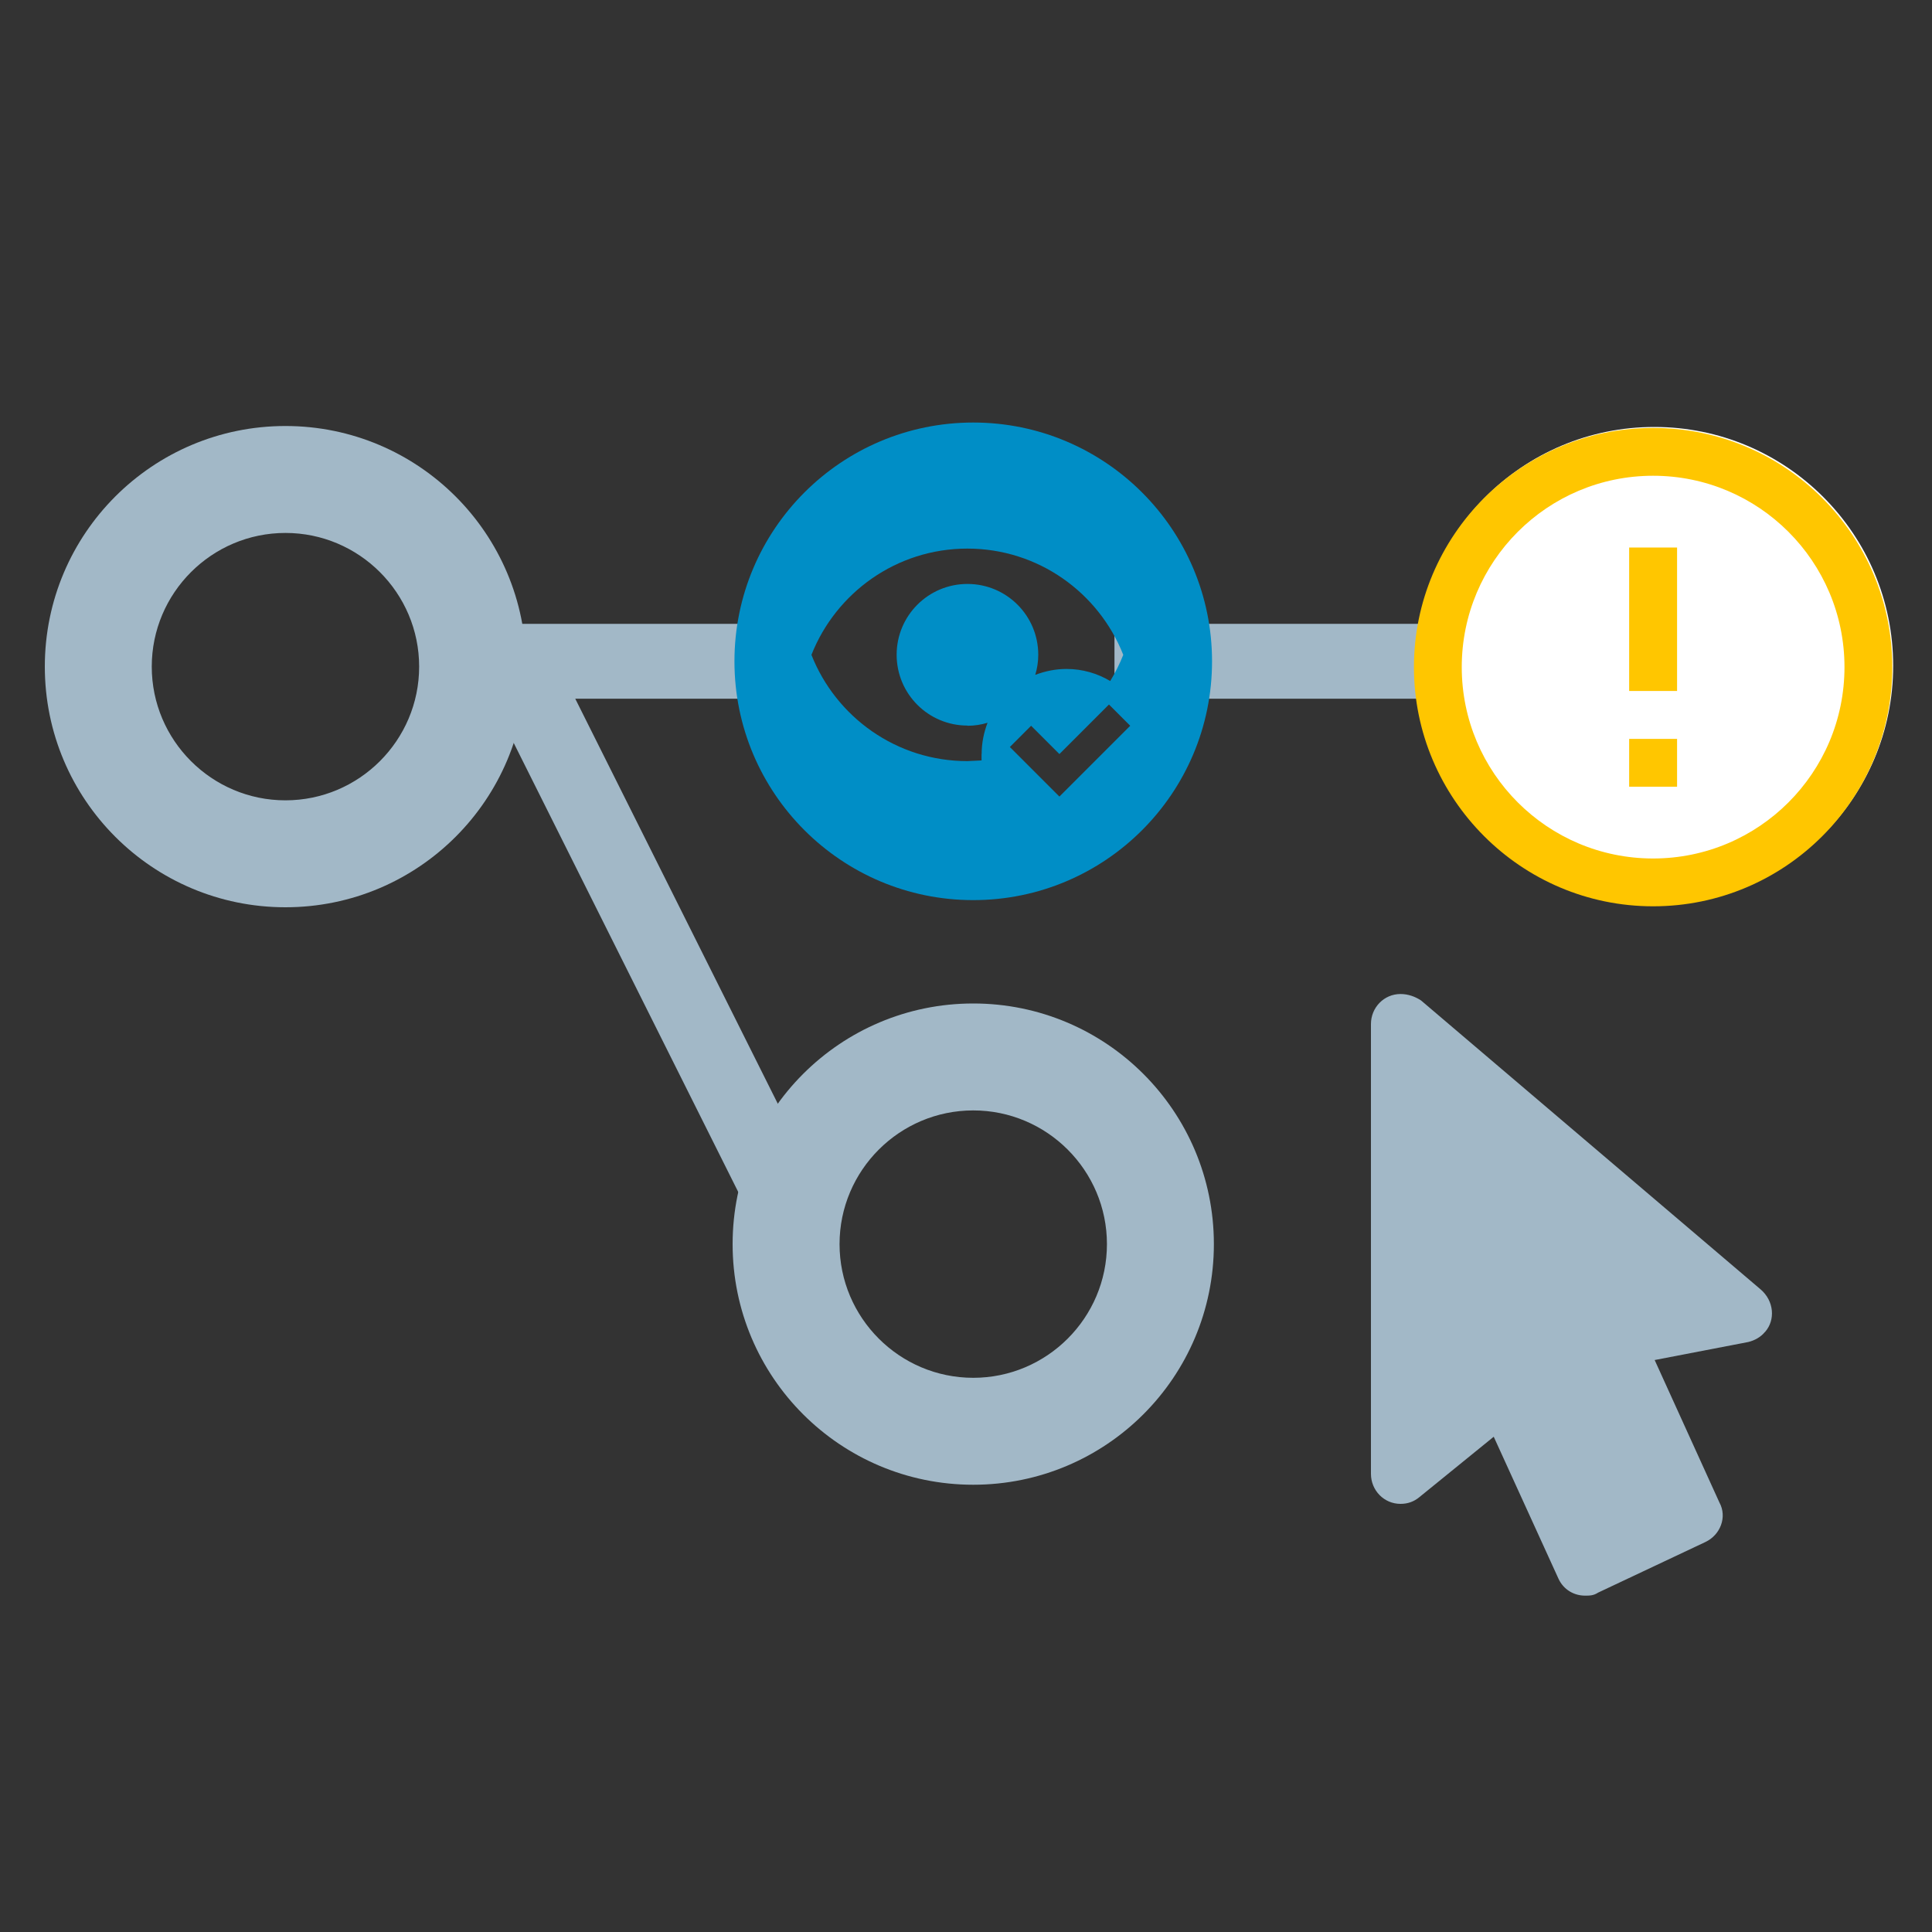
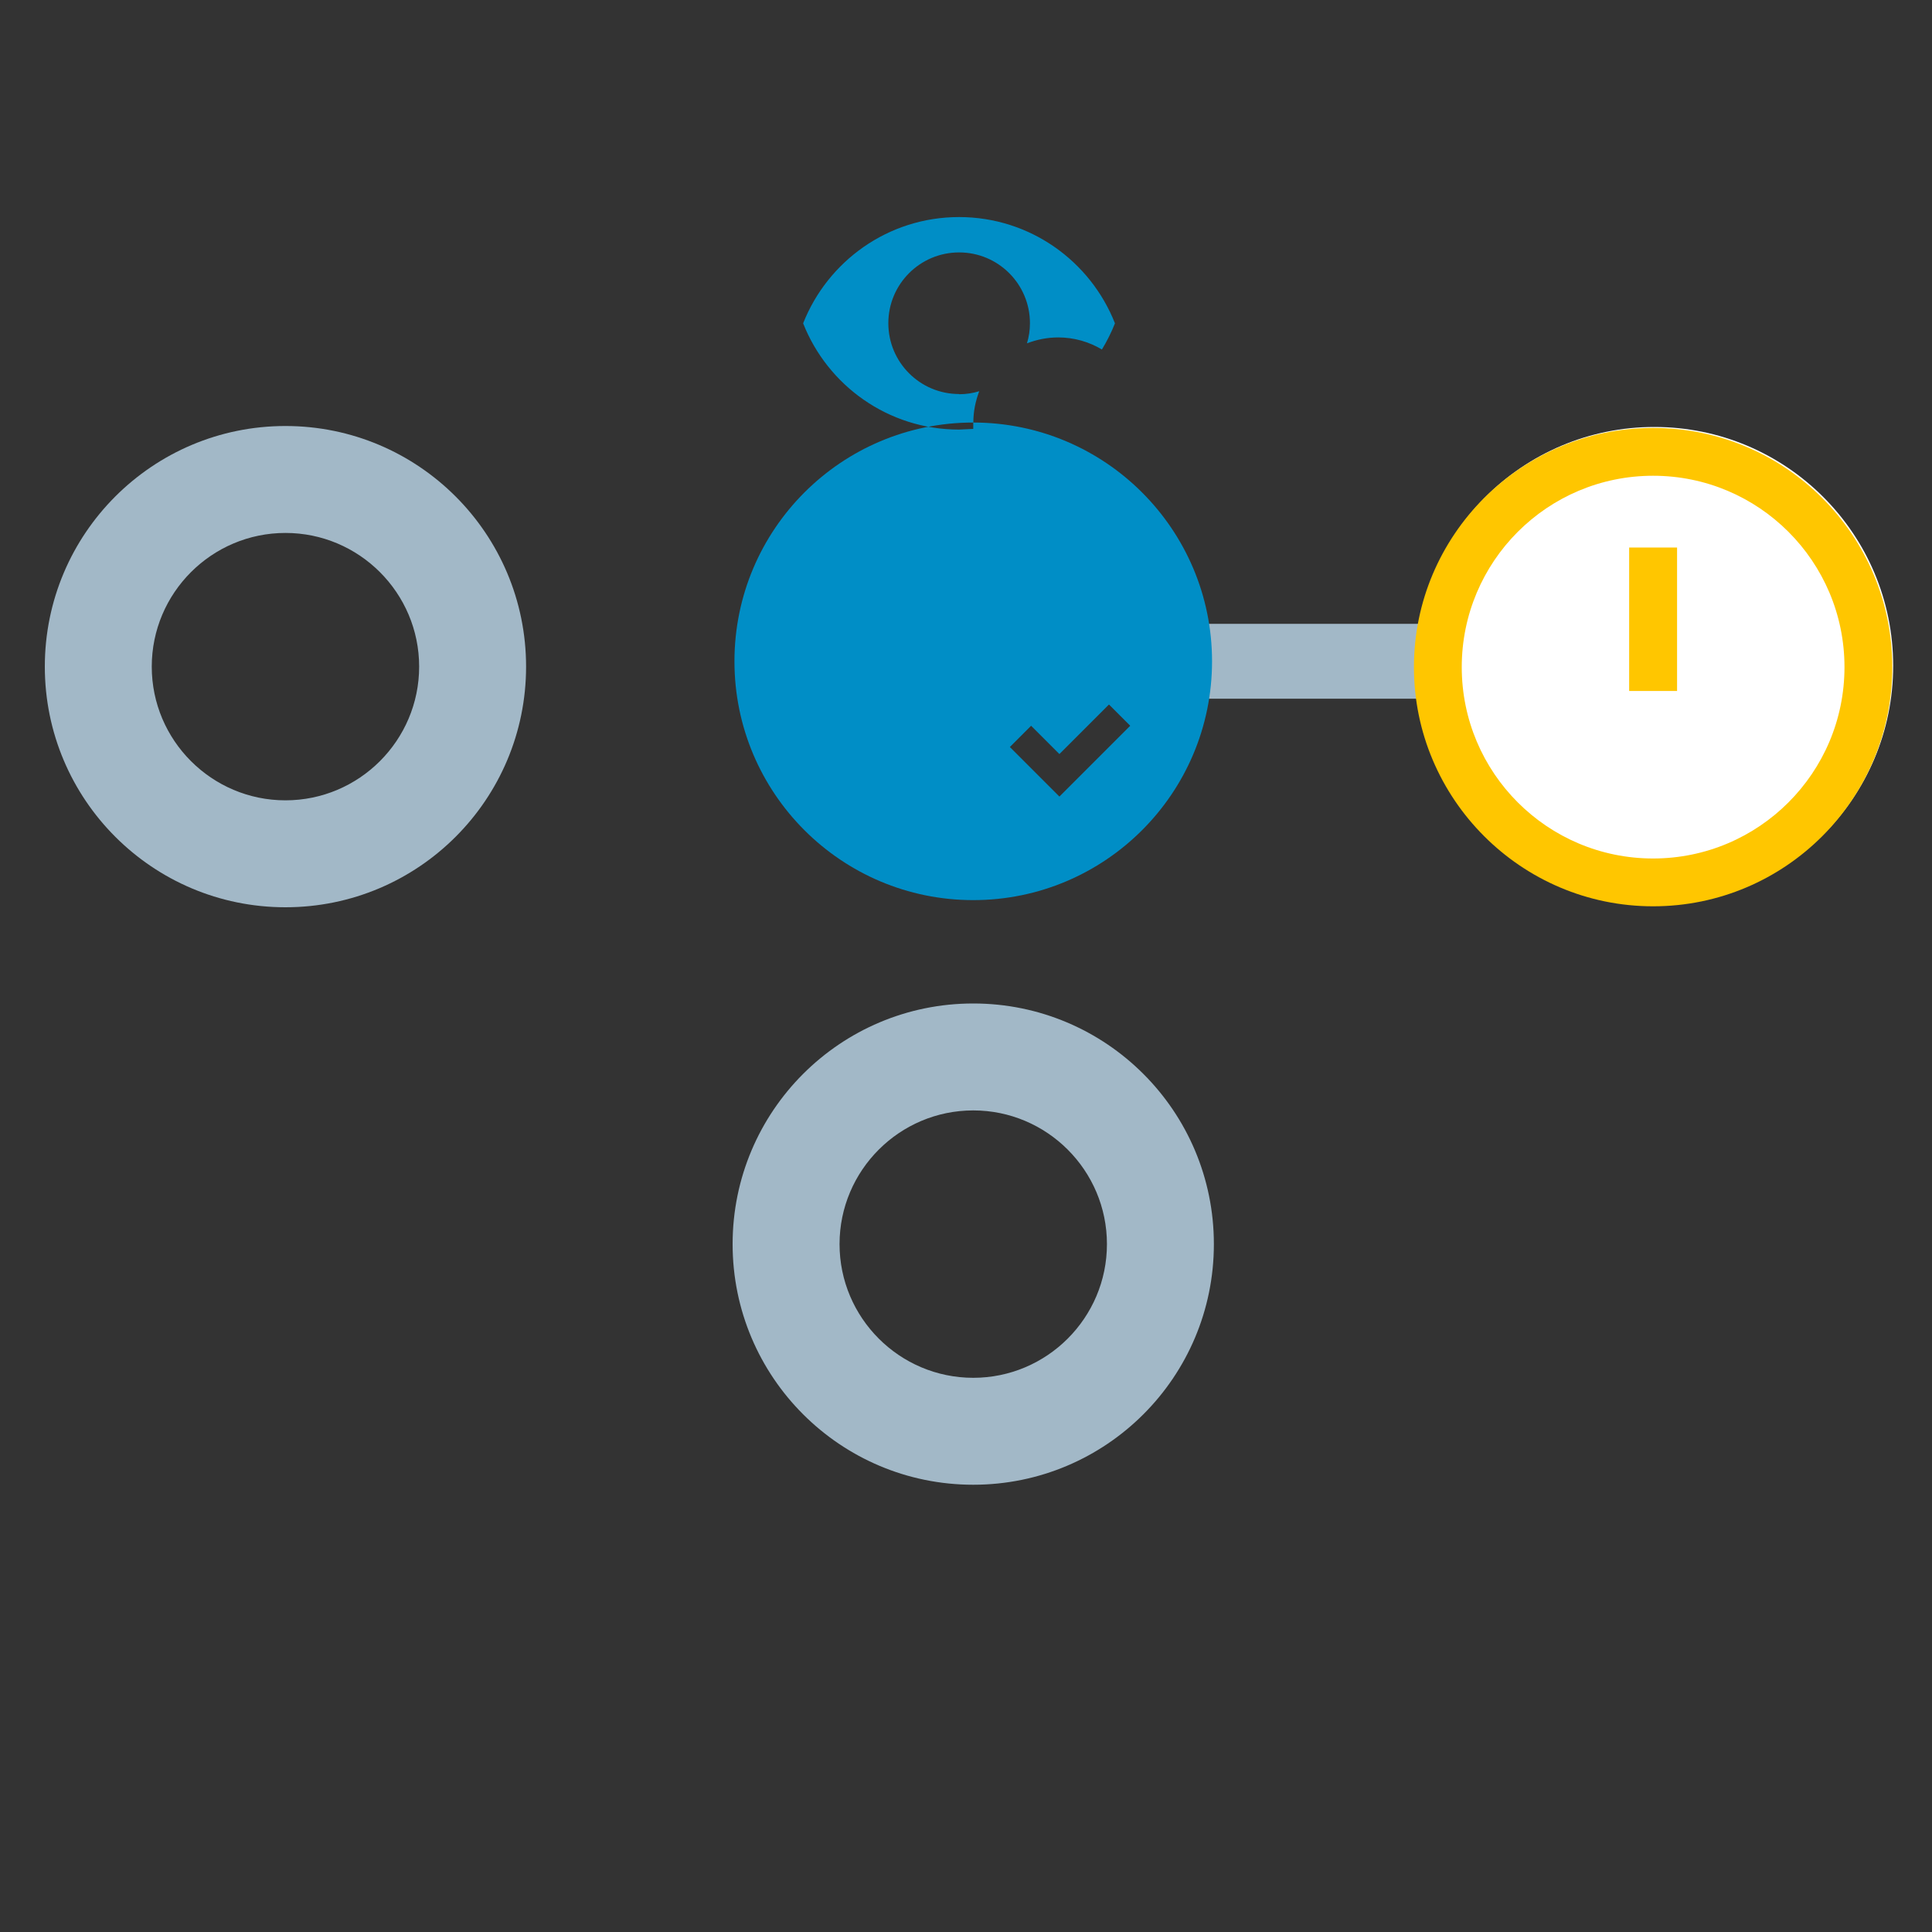
<svg xmlns="http://www.w3.org/2000/svg" id="b" data-name="WORK LAYER" viewBox="0 0 200 200">
  <rect x="0" y="0" width="200" height="200" fill="#333333" stroke="none" />
  <defs>
    <style>
      .c {
        fill: #ffc600;
      }

      .c, .d, .e, .f {
        stroke-width: 0px;
      }

      .d {
        fill: #008ec6;
      }

      .e {
        fill: #a2b8c7;
      }

      .f {
        fill: #fff;
      }
    </style>
  </defs>
  <g>
    <rect class="e" x="115.37" y="64.58" width="37.71" height="7.75" />
-     <polygon class="e" points="83.45 72.33 83.45 64.58 45.74 64.58 45.74 72.33 50.89 72.33 79.99 130.53 86.92 127.06 59.55 72.33 83.45 72.33" />
  </g>
  <path class="e" d="M29.55,55.17c7.63,0,13.84,6.21,13.84,13.84s-6.21,13.84-13.84,13.84-13.84-6.21-13.84-13.84,6.21-13.84,13.84-13.84M29.55,44.1c-13.76,0-24.91,11.15-24.91,24.91s11.15,24.91,24.91,24.91,24.91-11.15,24.91-24.91-11.15-24.91-24.91-24.91h0Z" />
  <path class="e" d="M100.75,114.95c7.63,0,13.84,6.21,13.84,13.84s-6.21,13.84-13.84,13.84-13.84-6.21-13.84-13.84,6.21-13.84,13.84-13.84M100.75,103.88c-13.76,0-24.91,11.15-24.91,24.91s11.15,24.91,24.91,24.91,24.91-11.15,24.91-24.91-11.15-24.91-24.91-24.91h0Z" />
-   <path class="e" d="M182.71,137.88c-.47.57-1.09.88-1.71,1.04l-9.71,1.87,6.7,14.74c.83,1.51.1,3.37-1.45,4.1l-11.11,5.24c-.47.31-.88.31-1.35.31-1.14,0-2.23-.62-2.75-1.76l-6.7-14.69-7.73,6.28c-.52.42-1.14.67-1.92.67-1.71,0-3.06-1.4-3.06-3.11v-46.56c0-1.71,1.35-3.11,3.06-3.11.78,0,1.51.26,2.13.67l35.14,29.9c1.4,1.19,1.56,3.17.47,4.41" />
-   <path class="d" d="M100.75,43.74c-13.65,0-24.72,11.07-24.72,24.72s11.07,24.72,24.72,24.72,24.72-11.07,24.72-24.72-11.07-24.72-24.72-24.72ZM101.61,78.06v.66l-1.47.07c-7.33,0-13.6-4.56-16.14-11,2.54-6.43,8.8-11,16.14-11s13.6,4.56,16.14,11c-.37.94-.83,1.85-1.35,2.71-1.32-.79-2.88-1.25-4.52-1.25-1.14,0-2.2.22-3.24.61.2-.66.31-1.35.31-2.08,0-4.05-3.28-7.33-7.33-7.33s-7.33,3.28-7.33,7.33,3.28,7.33,7.33,7.33v.02c.73,0,1.42-.11,2.08-.31-.39,1.04-.61,2.09-.61,3.24ZM109.67,82.46l-5.13-5.13,2.2-2.2,2.93,2.93,5.13-5.13,2.2,2.2-7.33,7.33Z" />
+   <path class="d" d="M100.75,43.74c-13.65,0-24.72,11.07-24.72,24.72s11.07,24.72,24.72,24.72,24.72-11.07,24.72-24.72-11.07-24.72-24.72-24.72Zv.66l-1.47.07c-7.33,0-13.6-4.56-16.14-11,2.54-6.43,8.8-11,16.14-11s13.6,4.56,16.14,11c-.37.94-.83,1.85-1.35,2.71-1.32-.79-2.88-1.25-4.52-1.25-1.14,0-2.2.22-3.24.61.2-.66.31-1.35.31-2.08,0-4.05-3.28-7.33-7.33-7.33s-7.33,3.28-7.33,7.33,3.28,7.33,7.33,7.33v.02c.73,0,1.42-.11,2.08-.31-.39,1.04-.61,2.09-.61,3.24ZM109.67,82.46l-5.13-5.13,2.2-2.2,2.93,2.93,5.13-5.13,2.2,2.2-7.33,7.33Z" />
  <g>
    <path class="f" d="M171.26,44.2c-13.65,0-24.72,11.07-24.72,24.72s11.07,24.72,24.72,24.72,24.72-11.07,24.72-24.72-11.07-24.72-24.72-24.72h0Z" />
-     <polyline class="c" points="168.65 76.49 173.61 76.49 173.61 81.44 168.65 81.44 168.65 76.49" />
    <polyline class="c" points="168.65 56.68 173.61 56.68 173.61 71.53 168.65 71.53 168.65 56.68" />
    <path class="c" d="M171.13,44.3c-13.69,0-24.76,11.14-24.76,24.76s11.09,24.76,24.76,24.76,24.76-11.09,24.76-24.76-11.09-24.76-24.76-24.76ZM171.13,88.87c-10.94,0-19.81-8.87-19.81-19.81s8.87-19.81,19.81-19.81,19.81,8.87,19.81,19.81-8.87,19.81-19.81,19.81Z" />
  </g>
</svg>